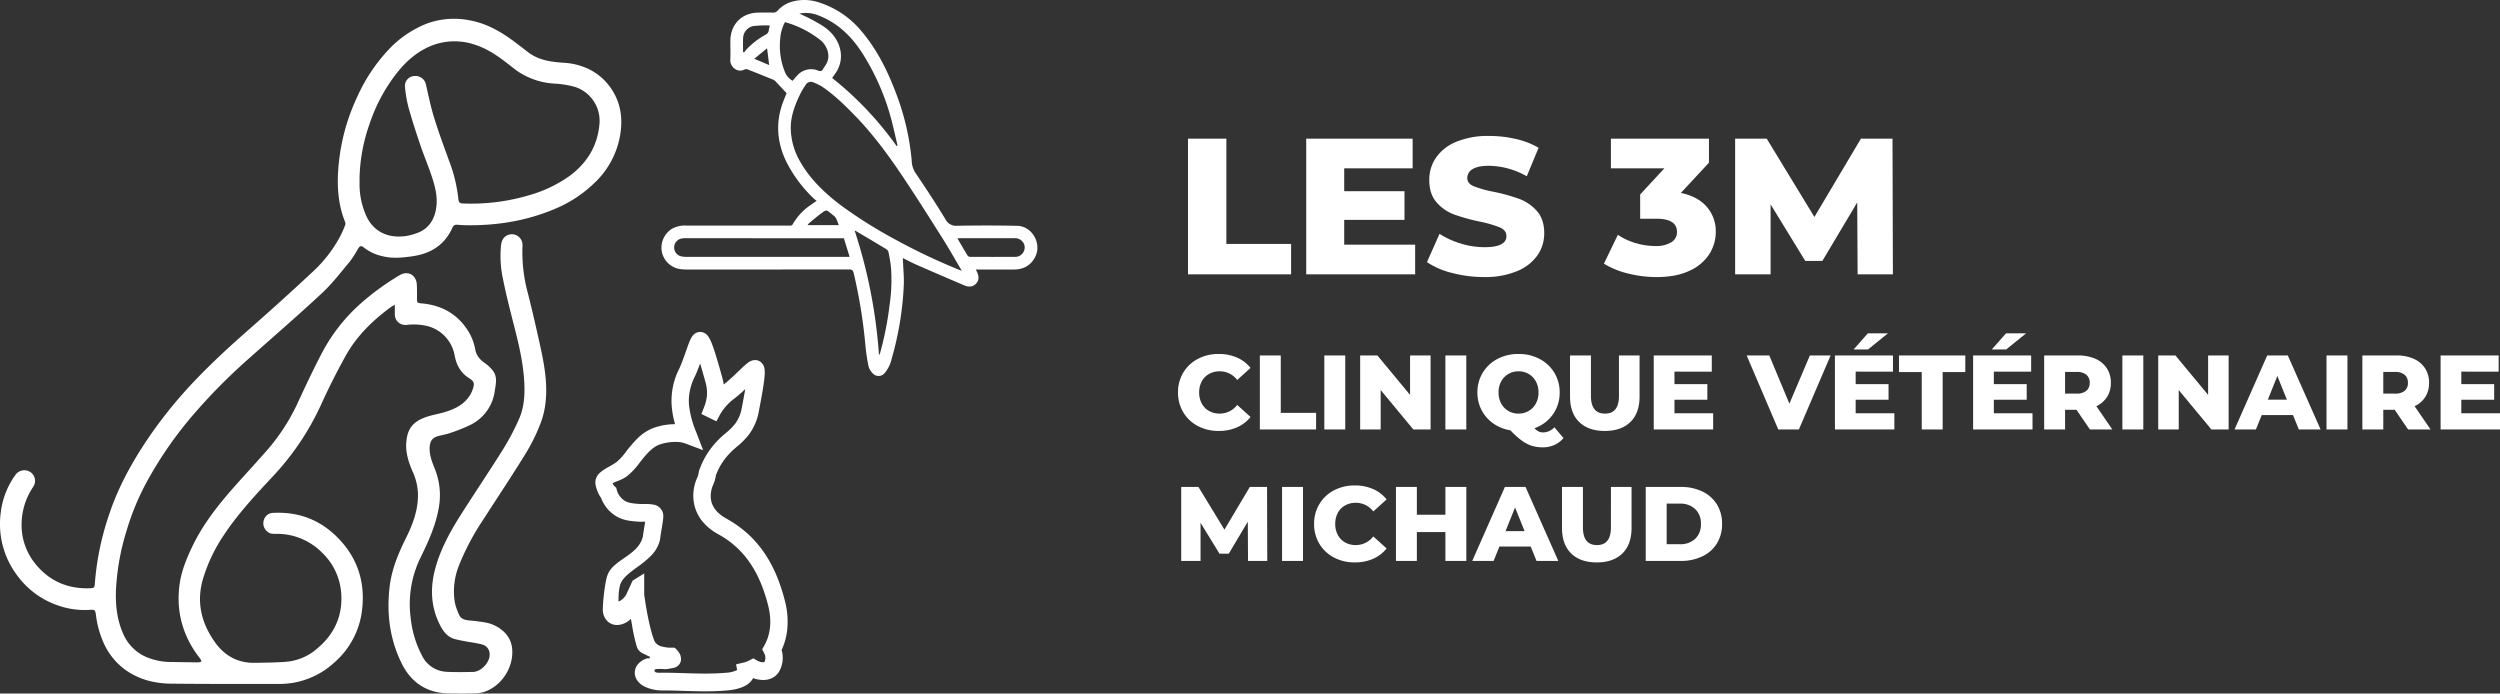
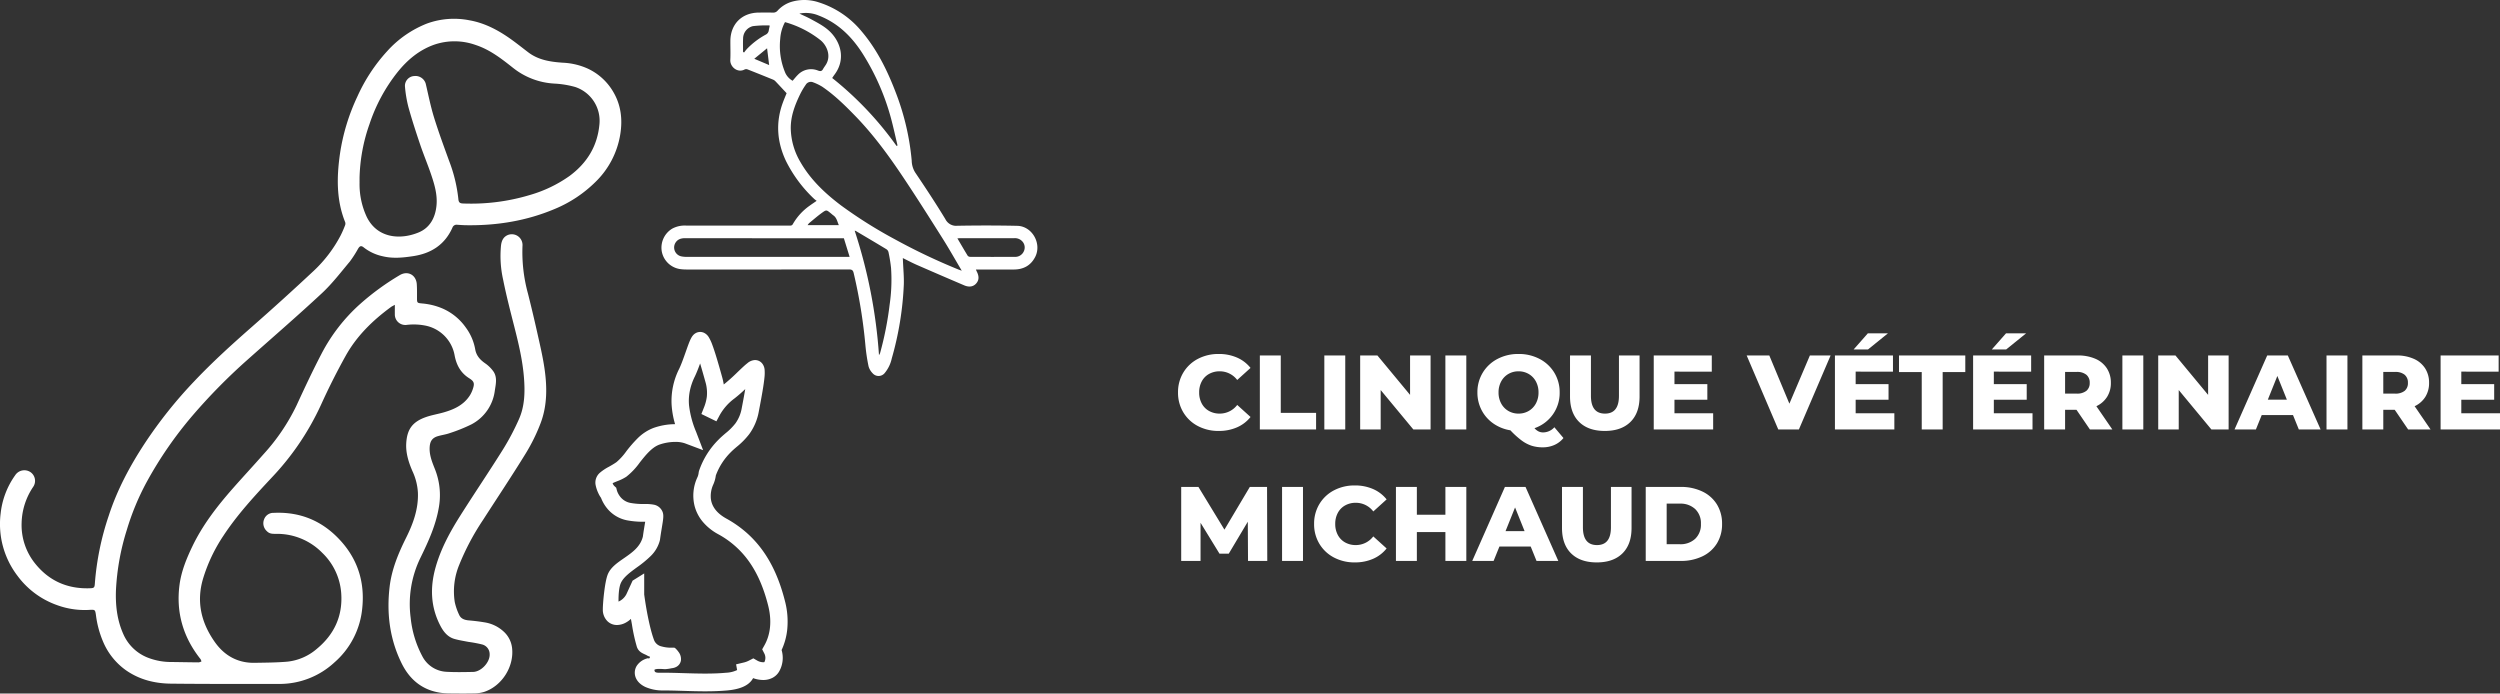
<svg xmlns="http://www.w3.org/2000/svg" width="1135.116" height="314.888" viewBox="0 0 1135.116 314.888">
  <rect x="0" y="0" width="1135.116" height="314.888" fill="#333333" stroke="none" />
  <g transform="translate(-1031.256 1785.442)">
    <g transform="translate(-131 -259)">
      <path d="M179.264,129.855c-.886.5-1.357.7-1.76,1-8.275,6.064-15.546,13.138-20.557,22.15-4.032,7.252-7.778,14.691-11.2,22.252a121.058,121.058,0,0,1-22.228,32.882c-7.9,8.456-15.791,16.949-22.162,26.682a73.007,73.007,0,0,0-9.189,19.463c-3.092,10.522-.746,20.011,5.371,28.68,4.344,6.157,10.4,9.579,18.136,9.436,4.939-.092,9.9-.1,14.81-.529A24.37,24.37,0,0,0,143.9,286.01c7.816-6.452,11.705-14.807,11.045-24.956a28.184,28.184,0,0,0-8.655-18.622,28.7,28.7,0,0,0-20.561-8.592c-1.6-.02-3.219.183-4.558-1.215a4.823,4.823,0,0,1-1.269-5.355,4.5,4.5,0,0,1,4.414-2.962c12.137-.563,22.235,3.732,30.355,12.68,8.02,8.838,11.079,19.33,9.756,31.076a37.177,37.177,0,0,1-12.52,24.1,36.655,36.655,0,0,1-25,9.821c-16.444.006-32.889.048-49.331-.129-7.428-.08-14.48-1.855-20.66-6.275a30.367,30.367,0,0,1-10.129-12.827,44.975,44.975,0,0,1-3.223-11.994c-.349-2.481-.428-2.537-2.9-2.4A36.644,36.644,0,0,1,25.9,266.2,38.138,38.138,0,0,1,7.921,252.868a38.7,38.7,0,0,1-7.616-28.4,36.55,36.55,0,0,1,6.576-17.221,4.97,4.97,0,0,1,7.088-1.334,4.81,4.81,0,0,1,1.088,6.607,30.537,30.537,0,0,0-5.243,16.3,27.818,27.818,0,0,0,6.126,18.485c6.323,7.9,14.638,11.544,24.717,11.248,2.062-.061,2.285-.25,2.414-2.232a125.382,125.382,0,0,1,6.293-30.694c3.833-11.808,9.622-22.609,16.4-32.934a202.925,202.925,0,0,1,22.4-28.093c8.3-8.77,17.226-16.861,26.3-24.821q14.225-12.485,28.051-25.423a60.418,60.418,0,0,0,12.155-16.019,46.964,46.964,0,0,0,2.017-4.62,2.045,2.045,0,0,0,.039-1.385c-4.083-10.13-3.851-20.613-2.355-31.128a92.6,92.6,0,0,1,7.872-25.88,77.571,77.571,0,0,1,13.533-20.616A47.751,47.751,0,0,1,194,2.085,35.948,35.948,0,0,1,213.15.666c6.937,1.21,13.086,4.486,18.79,8.544,2.694,1.917,5.274,3.994,7.909,5.995,4.627,3.513,10.076,4.332,15.64,4.713a30.752,30.752,0,0,1,11.3,2.642,26.17,26.17,0,0,1,11.532,10.388c3.645,6.073,4.411,12.613,3.311,19.493a38.643,38.643,0,0,1-11.355,21.712,57.6,57.6,0,0,1-18.3,12.13c-12.914,5.474-26.435,7.636-40.391,7.426-1.317-.02-2.632-.116-3.946-.21a2.014,2.014,0,0,0-2.226,1.339c-3.451,7.695-9.6,11.665-17.779,12.905-4.611.7-9.171,1.182-13.809.073a21.056,21.056,0,0,1-8.646-4c-1.277-1.044-1.889-.57-2.569.515a50.783,50.783,0,0,1-3.738,5.833c-4.114,4.91-8.039,10.065-12.7,14.407-11.05,10.283-22.487,20.151-33.764,30.19a261.45,261.45,0,0,0-24.921,25.293,177.184,177.184,0,0,0-20.927,30.325,114.46,114.46,0,0,0-8.979,21.67A108.841,108.841,0,0,0,52.669,259c-.307,7,.427,13.9,3.336,20.379A20.132,20.132,0,0,0,67.1,290.05a29.278,29.278,0,0,0,10.955,1.979c4.057.055,8.114.137,12.171.167a4.019,4.019,0,0,0,1.236-.427,3.865,3.865,0,0,0-.414-1.053c-7.911-9.946-11.2-21.251-9.523-33.826.811-6.068,3.128-11.752,5.774-17.277,4.729-9.874,11.372-18.408,18.556-26.557,4.594-5.212,9.329-10.3,13.919-15.516a91.332,91.332,0,0,0,14.866-22.006c3.63-7.875,7.313-15.737,11.319-23.424a79.258,79.258,0,0,1,17.737-22.79,115.273,115.273,0,0,1,17.824-12.957c3.642-2.16,7.439-.094,7.718,4.132.135,2.048.1,4.108.1,6.162,0,2.369.049,2.362,2.467,2.588a29.9,29.9,0,0,1,9.368,2.382,25.263,25.263,0,0,1,10.275,8.468,23.566,23.566,0,0,1,4.308,9.9c.5,2.909,2.158,4.746,4.453,6.37a15.2,15.2,0,0,1,3.877,3.815c1.765,2.654,1.028,5.726.587,8.593a20.076,20.076,0,0,1-10.643,15.37,72.662,72.662,0,0,1-9.775,3.944c-1.769.638-3.68.874-5.49,1.414-2.459.734-3.489,2.244-3.67,4.836-.248,3.546,1.021,6.693,2.291,9.895a31.92,31.92,0,0,1,1.941,17.184c-1.351,8.4-4.83,15.938-8.51,23.468a47.936,47.936,0,0,0-4.358,27.068,47.243,47.243,0,0,0,5.263,17.405,13.031,13.031,0,0,0,11.216,7.129c3.941.218,7.9.117,11.856.046,3.675-.066,7.685-4.367,7.532-8.037a4.558,4.558,0,0,0-3.288-4.4,58.46,58.46,0,0,0-6.329-1.2c-2.108-.405-4.239-.741-6.3-1.316-3.174-.884-5.069-3.33-6.494-6.073-4.405-8.479-4.707-17.309-2.155-26.4,2.388-8.512,6.572-16.159,11.242-23.546,6.377-10.088,13.077-19.972,19.406-30.09a111.986,111.986,0,0,0,7.2-13.651c2.688-6.012,2.8-12.475,2.29-18.942-.614-7.851-2.442-15.471-4.375-23.079-1.8-7.079-3.64-14.158-5.069-21.316a49.2,49.2,0,0,1-.973-15.561c.239-1.977.893-3.676,2.806-4.64a4.87,4.87,0,0,1,6.961,4.493,71.347,71.347,0,0,0,2.488,22.033q2.216,8.789,4.192,17.637c1.18,5.286,2.439,10.57,3.239,15.919,1.264,8.461,1.391,17-1.668,25.122a81.956,81.956,0,0,1-6.878,13.979c-6.224,10.117-12.83,20-19.256,29.992a112.241,112.241,0,0,0-10.852,20.44,31.556,31.556,0,0,0-2.034,16.894,25.956,25.956,0,0,0,1.983,5.791c.8,1.828,2.483,2.39,4.391,2.555,2.358.205,4.718.473,7.049.874a16.514,16.514,0,0,1,8.948,4.35,11.8,11.8,0,0,1,3.656,7.314c.971,8.494-4.668,17.35-12.79,19.961a16.088,16.088,0,0,1-4.512.651c-3.74.084-7.484.044-11.227.005-9.972-.1-17.208-4.761-21.579-13.586-5.434-10.971-6.906-22.664-5.5-34.761.932-8.018,3.994-15.3,7.557-22.461,3.151-6.337,5.557-12.958,5.3-20.251a26.345,26.345,0,0,0-2.429-9.731c-1.8-4.1-3.147-8.4-2.874-12.843.375-6.088,2.625-9.671,9.089-11.893,2.476-.851,5.092-1.284,7.621-1.991,4.906-1.372,9.424-3.394,12.267-7.941a13.336,13.336,0,0,0,1.295-2.871c.816-2.467.536-3.375-1.69-4.772-3.828-2.406-5.752-5.893-6.594-10.269a16.792,16.792,0,0,0-13.55-13.682,27.076,27.076,0,0,0-8.149-.288,4.759,4.759,0,0,1-5.464-4.912c-.022-1.236,0-2.473,0-4.186M163.253,72.484c0,.685-.006,1.37,0,2.055a35.014,35.014,0,0,0,3.3,15.468c4.78,9.613,15.1,10.435,23.476,7,5.2-2.134,7.624-6.751,8.16-12.251.48-4.941-.927-9.615-2.488-14.206-1.539-4.527-3.4-8.943-4.931-13.472-1.9-5.625-3.744-11.277-5.329-17a55.918,55.918,0,0,1-1.579-9.479,4.466,4.466,0,0,1,4.257-4.628,4.859,4.859,0,0,1,5.179,3.472c1.2,5.114,2.22,10.288,3.766,15.3,2.059,6.671,4.488,13.232,6.868,19.8a68.028,68.028,0,0,1,4.186,17.275c.125,1.438.589,1.984,2.1,2.024a92.591,92.591,0,0,0,30.4-3.865,59.522,59.522,0,0,0,17.955-8.617c7.966-5.887,12.712-13.584,13.6-23.521a16.16,16.16,0,0,0-11.021-16.9A42.862,42.862,0,0,0,251.7,29.4,32.951,32.951,0,0,1,233,22.3c-5.27-4.164-10.547-8.328-17.136-10.463a28.475,28.475,0,0,0-18.595-.144c-6.88,2.4-12.315,6.942-16.828,12.59a76.682,76.682,0,0,0-12.656,23.463,78.157,78.157,0,0,0-4.536,24.735" transform="translate(1162.257 -1517.89)" fill="#fff" />
      <path d="M806.882,587.31h0c-3.411,0-6.807-.1-10.091-.206h-.043c-3.157-.1-6.139-.187-9.008-.187a18.283,18.283,0,0,1-7.707-1.493c-2.429-1.148-3.91-2.912-4.171-4.968a4.958,4.958,0,0,1,.706-3.2,7.28,7.28,0,0,1,4.546-3.017c1.939-.526,2.246-1.416.469-2.666s-4.006-1.346-4.853-3.746c-1.218-3.45-2.237-10.718-3.065-14.557a11.043,11.043,0,0,1-3.25,2.886,7.561,7.561,0,0,1-3.656,1.044,5.131,5.131,0,0,1-3.616-1.413,6.37,6.37,0,0,1-1.823-4.748c-.022-2.218.811-12.42,2.263-15.671,2.838-6.349,13.742-8.182,15.893-17.1.3-2.179.616-4.081.87-5.614l0-.028c.108-.652.254-1.533.369-2.293-.6-.021-1.236-.026-1.58-.029h-.005a37.541,37.541,0,0,1-7.76-.652,14.453,14.453,0,0,1-8.311-5.02,16.175,16.175,0,0,1-2.679-4.667,10.732,10.732,0,0,1-1.23-2.122,14.385,14.385,0,0,1-1.168-3.617,4.894,4.894,0,0,1,1.777-4.5,21.313,21.313,0,0,1,3.82-2.514c1.146-.651,2.331-1.323,3.507-2.143a27.179,27.179,0,0,0,4.614-5.041,58.211,58.211,0,0,1,5.025-5.8,19.8,19.8,0,0,1,6.9-4.556,28.887,28.887,0,0,1,9.617-1.664q.624,0,1.229.03a40.591,40.591,0,0,1-1.94-10.113,31.373,31.373,0,0,1,3.32-15.565c1.012-2.086,2.092-5.136,3.045-7.827l0-.012c1.831-5.171,2.516-7.106,4.08-7.983a3.136,3.136,0,0,1,2.786-.141,4.189,4.189,0,0,1,1.88,1.782,18.509,18.509,0,0,1,1.443,3.142c1.046,2.777,2.461,7.426,4.453,14.629a27.228,27.228,0,0,1,.911,4.942q.743-.63,1.535-1.23a82.259,82.259,0,0,0,6.191-5.555c3.916-3.74,5.388-5.147,7.163-5.207a3.151,3.151,0,0,1,2.558,1.173,4.326,4.326,0,0,1,.894,2.454,18.266,18.266,0,0,1-.106,3.458c-.3,2.954-1.085,7.621-2.539,15.129-1.657,8.56-6.108,12.365-9.685,15.423l0,0c-1,.851-1.935,1.655-2.762,2.508a29.735,29.735,0,0,0-7.051,11.032,13.423,13.423,0,0,1-1.093,3.93,13.63,13.63,0,0,0-1.191,6.82c.415,4.034,2.967,7.373,7.586,9.924a50.309,50.309,0,0,1,9.064,6.365,48.042,48.042,0,0,1,7.322,8.2c4.273,6.042,7.447,13.311,9.7,22.222,2.522,9.962.627,17.318-1.617,21.945a11.488,11.488,0,0,1-.834,9.175,7.034,7.034,0,0,1-6.491,3.5,12.451,12.451,0,0,1-4.573-.93q-.341.144-.681.271a6.194,6.194,0,0,1-.682,1.16c-1.757,2.369-5.134,3.756-10.326,4.24C813.907,587.177,810.649,587.31,806.882,587.31Zm-24.118-8.448c.337,2.373,2.573,2.007,4.977,2.007,2.972,0,6.01.093,9.227.191h.018c3.246.1,6.6.2,9.9.2,3.591,0,6.675-.125,9.426-.382,4.367-.407,5.748-1.455,6.075-1.776l-.406-2.286,2.737-.652a11.262,11.262,0,0,0,2.511-.966l1.4-.724,1.369.791a6.656,6.656,0,0,0,3.09.846c.267,0,1.156-.033,1.389-.45a5.308,5.308,0,0,0,.078-4.931l-.746-1.468.8-1.435c2.035-3.638,3.987-9.847,1.729-18.766-2.057-8.124-4.914-14.708-8.736-20.128a42.206,42.206,0,0,0-14.441-12.85,23.051,23.051,0,0,1-6.818-5.535A17.373,17.373,0,0,1,802.978,504a18.577,18.577,0,0,1,1.271-12.6,7.777,7.777,0,0,0,.589-2.316l.011-.093.072-.35.026-.087a35.579,35.579,0,0,1,8.58-13.76c1.025-1.055,2.116-1.988,3.171-2.89,3.3-2.826,6.426-5.5,7.677-11.956l.009-.045c.945-4.888,1.634-8.759,2.063-11.587l-.233.223,0,0a86.419,86.419,0,0,1-6.7,5.993,24.906,24.906,0,0,0-7.136,8.171l-.907,1.7-5.118-2.491.708-1.793a17.779,17.779,0,0,0,.828-12.506q-2-7.223-3.316-11.326l-.11.31-.006.016a89.54,89.54,0,0,1-3.307,8.453,27.276,27.276,0,0,0-2.368,7.048,23.994,23.994,0,0,0-.3,6.412,44.759,44.759,0,0,0,3.269,12.323l2.392,6.253-6.151-2.31a13.79,13.79,0,0,0-4.725-.718,23.236,23.236,0,0,0-7.623,1.3c-3.74,1.38-6.715,5.144-9.339,8.465l-.006.008a30.592,30.592,0,0,1-5.882,6.234,20.549,20.549,0,0,1-3.926,1.912c-.785.318-1.526.618-2.131.921a5.935,5.935,0,0,0-.711.407A4.249,4.249,0,0,0,765.069,496l.432.4.28,1.063a9.527,9.527,0,0,0,1.414,2.786,8.674,8.674,0,0,0,5.371,3.48,32.861,32.861,0,0,0,6.611.529,20.237,20.237,0,0,1,3.972.267,4.3,4.3,0,0,1,3.358,2.637c.513,1.313.28,2.719-.342,6.476l0,.025c-.254,1.533-.569,3.442-.866,5.6l-.007.052-.049.248c-2.216,9.238-14.673,12.514-17.658,19.191-1.407,3.148-1.122,9.547-1.1,10.3.1-.043.15.074.281,0,1.526-.858,3.647-1.529,5.152-4.381l.006-.011,2.7-5.911,3.487-2.175v7.835c1.228,9.057,3.028,17.129,4.657,21.274,1.775,4.515,9.737,3.733,9.776,3.795,0,0,2.726,2.352,2.239,4.753s-3.162,2.578-3.162,2.578c-.048-.006-2.241.439-2.9.439C787.349,577.258,782.427,576.489,782.764,578.862Z" transform="translate(675.646 -1800.864)" fill="#fff" />
      <path d="M806.882,588.31h0c-3.427,0-6.831-.105-10.121-.206h-.043c-3.148-.1-6.122-.187-8.976-.187a19.277,19.277,0,0,1-8.134-1.589c-2.748-1.3-4.43-3.339-4.735-5.746a5.965,5.965,0,0,1,.845-3.843,8.234,8.234,0,0,1,5.137-3.461.509.509,0,1,0,.155-.883,10.086,10.086,0,0,0-1.608-.859c-1.356-.625-2.893-1.333-3.613-3.372a78.379,78.379,0,0,1-2.241-10.147c-.163-.908-.321-1.789-.474-2.6a10.854,10.854,0,0,1-2.167,1.614,8.556,8.556,0,0,1-4.146,1.172,6.113,6.113,0,0,1-4.306-1.689,7.342,7.342,0,0,1-2.132-5.461c-.012-1.216.2-4.383.586-7.577.34-2.843.922-6.627,1.764-8.511,1.347-3.014,4.206-4.991,7.232-7.084,3.662-2.533,7.449-5.151,8.59-9.794.3-2.169.614-4.062.866-5.585l.005-.033c.056-.337.122-.738.19-1.154l-.417,0h-.01a38.37,38.37,0,0,1-7.96-.674,15.453,15.453,0,0,1-8.875-5.362,17.154,17.154,0,0,1-2.792-4.812,12.321,12.321,0,0,1-1.253-2.192A15.4,15.4,0,0,1,757,494.378a5.912,5.912,0,0,1,2.092-5.39,21.974,21.974,0,0,1,4-2.644c1.128-.641,2.292-1.3,3.43-2.094a26.78,26.78,0,0,0,4.4-4.84,59,59,0,0,1,5.114-5.895,20.775,20.775,0,0,1,7.252-4.776,29.922,29.922,0,0,1,9.839-1.726,39.676,39.676,0,0,1-1.585-9.034,32.349,32.349,0,0,1,3.42-16.05c.988-2.035,2.058-5.057,3-7.722l0-.011c1.923-5.431,2.642-7.462,4.533-8.523a4.136,4.136,0,0,1,3.671-.187,5.128,5.128,0,0,1,2.335,2.174,19.415,19.415,0,0,1,1.528,3.315c1.057,2.806,2.481,7.482,4.481,14.715a29.89,29.89,0,0,1,.721,3.3l.158-.12a81.664,81.664,0,0,0,6.1-5.48c2.014-1.924,3.345-3.195,4.467-4.055a5.712,5.712,0,0,1,3.352-1.429c.052,0,.106,0,.158,0a4.155,4.155,0,0,1,3.206,1.539,5.269,5.269,0,0,1,1.118,3,19.172,19.172,0,0,1-.107,3.654c-.3,2.985-1.092,7.678-2.552,15.218a24.694,24.694,0,0,1-4.3,10.177,34.161,34.161,0,0,1-5.714,5.812l-.008.007c-.977.836-1.9,1.625-2.694,2.444a28.871,28.871,0,0,0-6.789,10.556,14.352,14.352,0,0,1-1.167,4.135,12.584,12.584,0,0,0-1.1,6.293c.379,3.689,2.759,6.768,7.075,9.15a51.313,51.313,0,0,1,9.244,6.492,49.044,49.044,0,0,1,7.475,8.366c4.346,6.145,7.57,13.522,9.856,22.554a36.576,36.576,0,0,1,1,13.337,29.259,29.259,0,0,1-2.517,8.928,12.454,12.454,0,0,1-1.033,9.587,7.466,7.466,0,0,1-3.018,2.989,9.057,9.057,0,0,1-4.346,1.023,13.4,13.4,0,0,1-4.54-.845,7.332,7.332,0,0,1-.594.941c-1.936,2.611-5.546,4.128-11.036,4.64C813.969,588.175,810.681,588.31,806.882,588.31ZM774.2,550.981l.448,2.08c.272,1.261.563,2.883.872,4.6a77.618,77.618,0,0,0,2.158,9.835c.438,1.242,1.33,1.652,2.564,2.221a11.762,11.762,0,0,1,1.922,1.04c.446.313,1.8,1.268,1.574,2.569s-1.83,1.737-2.356,1.88a6.332,6.332,0,0,0-3.954,2.574,3.953,3.953,0,0,0-.567,2.549c.216,1.7,1.5,3.193,3.606,4.189a17.292,17.292,0,0,0,7.279,1.4c2.885,0,5.874.091,9.038.188h.043c3.276.1,6.663.2,10.06.205v0c3.736,0,6.964-.132,9.868-.4,4.893-.456,8.038-1.712,9.615-3.84a5.212,5.212,0,0,0,.573-.973l.171-.382.392-.146c.212-.079.428-.165.643-.256l.382-.161.384.156a11.438,11.438,0,0,0,4.2.857,7.085,7.085,0,0,0,3.4-.784,5.5,5.5,0,0,0,2.22-2.2,10.457,10.457,0,0,0,.759-8.373l-.128-.386.178-.366a27.186,27.186,0,0,0,2.5-8.655,34.589,34.589,0,0,0-.955-12.609c-2.225-8.79-5.349-15.95-9.55-21.89a47.039,47.039,0,0,0-7.169-8.025,49.307,49.307,0,0,0-8.884-6.238c-4.923-2.718-7.647-6.317-8.1-10.7a14.68,14.68,0,0,1,1.28-7.347,12.437,12.437,0,0,0,1.007-3.637l.011-.086.026-.083a30.8,30.8,0,0,1,7.287-11.427c.858-.885,1.814-1.7,2.826-2.568l.008-.007a32.548,32.548,0,0,0,5.406-5.48,22.742,22.742,0,0,0,3.947-9.373c1.448-7.479,2.227-12.117,2.526-15.041a17.37,17.37,0,0,0,.105-3.262,3.389,3.389,0,0,0-.67-1.912,2.156,2.156,0,0,0-1.746-.81h-.007c-1.393.047-2.785,1.377-6.506,4.93a82.836,82.836,0,0,1-6.277,5.628c-.511.387-1.013.79-1.493,1.2l-1.477,1.252-.166-1.929a26.406,26.406,0,0,0-.879-4.761c-1.984-7.174-3.39-11.8-4.425-14.543a17.607,17.607,0,0,0-1.357-2.969,3.255,3.255,0,0,0-1.424-1.389,2.161,2.161,0,0,0-.86-.179,2.125,2.125,0,0,0-1.041.273c-1.237.694-1.937,2.671-3.627,7.445l0,.01c-.963,2.718-2.053,5.8-3.089,7.931a30.4,30.4,0,0,0-3.221,15.079,39.247,39.247,0,0,0,1.9,9.862l.43,1.369-1.433-.071c-.385-.019-.782-.029-1.18-.029a27.849,27.849,0,0,0-9.271,1.6,18.831,18.831,0,0,0-6.553,4.336,57.434,57.434,0,0,0-4.935,5.7,27.651,27.651,0,0,1-4.829,5.243c-1.214.845-2.418,1.529-3.583,2.191a20.7,20.7,0,0,0-3.642,2.385,3.9,3.9,0,0,0-1.462,3.615,13.375,13.375,0,0,0,1.086,3.345,9.816,9.816,0,0,0,1.1,1.919l.1.127.056.152A15.111,15.111,0,0,0,763.835,504a13.453,13.453,0,0,0,7.746,4.678,36.692,36.692,0,0,0,7.557.631h.009c.352,0,1,.008,1.608.03l1.12.04-.167,1.108c-.117.775-.264,1.66-.371,2.307l0,.028c-.253,1.528-.566,3.424-.865,5.588l-.007.049-.012.048c-1.306,5.414-5.61,8.39-9.408,11.017-2.79,1.929-5.425,3.752-6.544,6.255a33.581,33.581,0,0,0-1.6,7.933c-.368,3.072-.583,6.191-.572,7.319a5.4,5.4,0,0,0,1.513,4.034,4.149,4.149,0,0,0,2.926,1.136,6.564,6.564,0,0,0,3.166-.915,10.04,10.04,0,0,0,2.954-2.633Zm32.687,31.281c-3.307,0-6.67-.1-9.922-.2h-.034c-3.2-.1-6.232-.19-9.185-.19-.28,0-.563.005-.837.01s-.545.01-.812.01c-1.268,0-3.907,0-4.318-2.886a2.141,2.141,0,0,1,.486-1.765c.65-.749,1.835-1.1,3.729-1.1.68,0,1.348.043,1.884.077.349.022.651.042.839.042.4,0,1.792-.256,2.316-.352a4.892,4.892,0,0,1,.532-.086,3.409,3.409,0,0,0,1.076-.317,2,2,0,0,0,1.162-1.46c.265-1.305-.944-2.842-1.648-3.548-.192.005-.44.011-.737.011a17.169,17.169,0,0,1-4.955-.648,6.65,6.65,0,0,1-4.626-3.8c-1.7-4.316-3.5-12.557-4.717-21.505l-.009-.067v-6.1l-1.7,1.062-2.61,5.7a9.807,9.807,0,0,1-4.787,4.384c-.27.138-.525.268-.758.4a1.161,1.161,0,0,1-.575.153h-.056l-1.1.454-.037-1.452c0-.038,0-.089,0-.155-.107-3.37.014-7.941,1.194-10.582,1.4-3.143,4.588-5.474,7.958-7.942,4.16-3.047,8.462-6.2,9.636-11.056l.043-.222c.3-2.177.615-4.091.87-5.629l0-.022c.59-3.563.81-4.9.4-5.952a3.314,3.314,0,0,0-2.638-2.023,19.618,19.618,0,0,0-3.767-.244,33.678,33.678,0,0,1-6.811-.55,9.646,9.646,0,0,1-5.973-3.871,10.5,10.5,0,0,1-1.571-3.113l-.208-.79-.221-.206a5.223,5.223,0,0,1-1.734-3.243l-.113-.632.528-.366a7,7,0,0,1,.832-.479c.64-.321,1.4-.628,2.2-.954a19.874,19.874,0,0,0,3.729-1.805,29.942,29.942,0,0,0,5.669-6.033l.006-.007c2.707-3.425,5.774-7.306,9.778-8.784a24.289,24.289,0,0,1,7.969-1.363,14.78,14.78,0,0,1,5.077.782l4.072,1.529-1.6-4.178a45.627,45.627,0,0,1-3.332-12.6,24.979,24.979,0,0,1,.317-6.675,28.259,28.259,0,0,1,2.452-7.3,88.9,88.9,0,0,0,3.264-8.35l.115-.326.988-2.791.906,2.819c.879,2.734,2,6.558,3.328,11.365a19.274,19.274,0,0,1,.679,7.544,22.137,22.137,0,0,1-1.541,5.6l-.368.932,3.421,1.665.453-.847a25.884,25.884,0,0,1,7.414-8.5,85.745,85.745,0,0,0,6.617-5.918l.239-.229,2.117-2.021-.438,2.894c-.429,2.835-1.125,6.747-2.069,11.628l-.009.045a18.72,18.72,0,0,1-3.246,7.745,29.1,29.1,0,0,1-4.763,4.781c-1.039.888-2.112,1.805-3.1,2.827a34.557,34.557,0,0,0-8.34,13.35l-.014.045-.055.264-.006.048a8.784,8.784,0,0,1-.677,2.626,17.576,17.576,0,0,0-1.209,11.921,16.38,16.38,0,0,0,3.176,6.177,22.061,22.061,0,0,0,6.526,5.291,43.185,43.185,0,0,1,14.775,13.15c3.894,5.522,6.8,12.214,8.888,20.459,2.339,9.239.3,15.7-1.826,19.5l-.543.97.5.992a6.319,6.319,0,0,1-.1,5.871,2.487,2.487,0,0,1-2.262.964,7.618,7.618,0,0,1-3.591-.98l-.9-.518-.917.473a12.256,12.256,0,0,1-2.737,1.05l-1.819.434.334,1.877-.377.369c-.6.592-2.275,1.647-6.682,2.057C813.619,582.136,810.505,582.262,806.883,582.262Zm-19.142-2.394c2.984,0,6.026.093,9.247.191h.034c3.237.1,6.584.2,9.861.2,3.56,0,6.613-.123,9.333-.377a12.935,12.935,0,0,0,5.074-1.218l-.463-2.6,3.654-.871a10.272,10.272,0,0,0,2.285-.882l1.888-.974L830.5,574.4a5.665,5.665,0,0,0,2.59.712,2.281,2.281,0,0,0,.585-.067,4.3,4.3,0,0,0-.009-3.861l-.988-1.944,1.064-1.9c1.946-3.479,3.81-9.432,1.632-18.033-2.026-8-4.834-14.479-8.584-19.8A41.227,41.227,0,0,0,812.68,516.96a24.042,24.042,0,0,1-7.11-5.779,18.366,18.366,0,0,1-3.559-6.928,19.578,19.578,0,0,1,1.332-13.283,6.886,6.886,0,0,0,.5-2.005l.016-.137.09-.436.038-.128a36.6,36.6,0,0,1,8.821-14.17c1.057-1.088,2.166-2.036,3.238-2.953a27.151,27.151,0,0,0,4.455-4.45,16.547,16.547,0,0,0,2.891-6.937l.009-.045c.648-3.349,1.178-6.237,1.584-8.628a64.208,64.208,0,0,1-4.878,4.248,23.93,23.93,0,0,0-6.859,7.846l-1.361,2.544-6.816-3.317,1.047-2.654a20.319,20.319,0,0,0,1.416-5.1,17.321,17.321,0,0,0-.621-6.771c-.909-3.287-1.718-6.109-2.418-8.432-.777,2.141-1.608,4.3-2.457,6.054a26.293,26.293,0,0,0-2.284,6.792,23.011,23.011,0,0,0-.291,6.148,43.89,43.89,0,0,0,3.207,12.048l3.186,8.327-8.23-3.09a12.8,12.8,0,0,0-4.374-.655,22.182,22.182,0,0,0-7.276,1.239c-3.476,1.283-6.358,4.929-8.9,8.147l-.006.007a31.267,31.267,0,0,1-6.1,6.435,21.249,21.249,0,0,1-4.121,2.018c-.766.31-1.489.6-2.058.888l-.019.009a3.174,3.174,0,0,0,.975,1.461l.643.6.353,1.337A8.692,8.692,0,0,0,768,499.664a7.7,7.7,0,0,0,4.769,3.09,32.052,32.052,0,0,0,6.412.507,20.887,20.887,0,0,1,4.176.29,5.305,5.305,0,0,1,4.078,3.251c.612,1.568.349,3.159-.287,7l0,.022c-.253,1.528-.567,3.427-.862,5.577l-.017.112-.058.286a15.2,15.2,0,0,1-4.147,7.083,48.818,48.818,0,0,1-6.257,5.138c-3.15,2.307-6.125,4.486-7.313,7.145-.721,1.613-1.087,4.571-1.048,8.409a7.434,7.434,0,0,0,3.575-3.349l2.815-6.158,5.271-3.288v9.57c1.193,8.776,2.949,16.808,4.588,20.975a4.775,4.775,0,0,0,3.346,2.616,15.415,15.415,0,0,0,4.373.561c.358,0,.647-.009.838-.015.105,0,.181-.006.24-.006a1.031,1.031,0,0,1,.73.271,9.971,9.971,0,0,1,1.44,1.635,5.286,5.286,0,0,1,1.1,4.049,4,4,0,0,1-2.317,2.895,5.343,5.343,0,0,1-1.724.479l-.329.059a20.561,20.561,0,0,1-2.678.385c-.252,0-.583-.021-.967-.046-.508-.033-1.14-.073-1.756-.073-1.773,0-2.159.341-2.218.409-.01.011-.035.041-.016.173.115.812.371,1.168,2.337,1.168.249,0,.5,0,.775-.01S787.443,579.868,787.741,579.868Z" transform="translate(675.646 -1800.864)" fill="#fff" />
      <g transform="translate(1462.577 -1526.442)">
        <path d="M109.6,117.176c2.25,1.1,4.234,2.167,6.291,3.066q10.779,4.714,21.6,9.324c2.247.959,4.153.6,5.429-.862,1.315-1.5,1.383-3.246.223-5.487-.108-.209-.188-.434-.361-.841h1.463c5.267,0,10.534.019,15.8-.006,4.3-.021,7.617-1.769,9.642-5.678,3.123-6.027-1.321-14-8.1-14.156-9.048-.2-18.105-.192-27.154-.033a5.458,5.458,0,0,1-5.529-3.035c-4.373-7.2-9.021-14.236-13.731-21.222a10.6,10.6,0,0,1-1.54-5.336,113.879,113.879,0,0,0-6.873-29.94C102.868,32.616,98.1,22.711,90.86,14.2A41.43,41.43,0,0,0,71.287,1.016,20.81,20.81,0,0,0,59.248.777a14.019,14.019,0,0,0-6.5,4.049,2.543,2.543,0,0,1-2.132.9c-2.139-.049-4.279-.029-6.419-.013-7.674.058-12.843,5.211-12.895,12.863-.02,2.88.117,5.766-.034,8.638-.166,3.163,3.349,6.09,6.558,4.305a1.83,1.83,0,0,1,1.362.027c3.82,1.5,7.624,3.031,11.424,4.579a3.237,3.237,0,0,1,1.1.727c1.66,1.736,3.288,3.5,5.122,5.469-.492,1.231-1.191,2.84-1.785,4.485-3.229,8.939-2.551,17.677,1.457,26.213A60.478,60.478,0,0,0,69.388,90.346a12.459,12.459,0,0,0,1.091.843c-1.22.844-2.24,1.518-3.228,2.237a25.876,25.876,0,0,0-7.582,8.322c-.428.77-1.024.685-1.668.685q-23.393,0-46.785-.008A11.953,11.953,0,0,0,4.923,103.8,10.093,10.093,0,0,0,.166,114.237a9.938,9.938,0,0,0,8.016,7.891,20.627,20.627,0,0,0,3.193.239q36.91.019,73.82-.025c1.352,0,1.807.414,2.1,1.683a233.416,233.416,0,0,1,5.314,32.7,84.943,84.943,0,0,0,1.431,9.6,7.3,7.3,0,0,0,1.832,3.133,3.578,3.578,0,0,0,5.527-.107,15.529,15.529,0,0,0,3.182-6.6,143.653,143.653,0,0,0,5.469-33.5c.119-3.562-.242-7.141-.384-10.711-.015-.364-.036-.727-.068-1.363m26.758,5.727c-.684-.236-1.025-.335-1.352-.47A273.525,273.525,0,0,1,106.2,108.762,207.86,207.86,0,0,1,81.586,93.3c-7.3-5.511-13.9-11.719-18.5-19.755A31.058,31.058,0,0,1,58.725,58.57c-.119-5.649,1.808-10.724,4.2-15.673a31.565,31.565,0,0,1,2.554-4.337,2.7,2.7,0,0,1,3.44-1.168,23.208,23.208,0,0,1,4.073,1.97c5.571,3.787,10.357,8.5,15.024,13.3,8.191,8.436,15.116,17.9,21.631,27.638,6.166,9.22,12.091,18.6,18.014,27.982,2.959,4.685,5.677,9.522,8.7,14.618m-50.9-6.263H83.7q-36.271,0-72.542-.01a11.055,11.055,0,0,1-2.2-.239,4.128,4.128,0,0,1-2.622-6.11c1.047-1.726,2.654-2.139,4.537-2.137q35.284.043,70.567.049h1.4l2.609,8.446M62.641,6.172a15.02,15.02,0,0,1,8.736.869c9.034,3.474,15.454,9.99,20.419,18.026A107.327,107.327,0,0,1,104.124,53.3c1.151,4.215,2.059,8.5,3.077,12.748l-.442.219A152.185,152.185,0,0,0,77.529,35.415c.4-.584.707-1.067,1.05-1.524,4.69-6.244,3.352-13.417-1.109-18.533-2.619-3-6.134-4.782-9.556-6.65-1.71-.933-3.512-1.7-5.272-2.536m25.109,98.6a1.759,1.759,0,0,1,.43.057c4.663,2.764,9.332,5.517,13.968,8.325a2.249,2.249,0,0,1,.943,1.336,67.965,67.965,0,0,1,1.162,7.16,78.046,78.046,0,0,1-.629,16.6,149.031,149.031,0,0,1-4.354,22.092,6.14,6.14,0,0,1-.491.906,231.918,231.918,0,0,0-11.03-56.478M56.107,10.048a46.063,46.063,0,0,1,16.125,8.2c2.794,2.289,4.917,6.946,2.534,10.951-.439.738-.99,1.414-1.4,2.169-.537,1-1.183,1.057-2.213.69a8.32,8.32,0,0,0-9.206,1.917c-.844.822-1.57,1.767-2.385,2.7a7.972,7.972,0,0,1-3.308-3.551A31.25,31.25,0,0,1,53.943,17.58a18.251,18.251,0,0,1,2.164-7.532m78.277,98.185c.557-.039.84-.076,1.123-.076q12.33,0,24.66-.007a4.509,4.509,0,0,1,3.825,1.609,4.045,4.045,0,0,1,.525,4.4,4.255,4.255,0,0,1-4.214,2.461q-10.049.055-20.1-.005a1.528,1.528,0,0,1-1.141-.489c-1.561-2.542-3.052-5.127-4.679-7.894M37.519,23.861l-.462-.313c0-2.043-.077-4.089.02-6.127a5.822,5.822,0,0,1,4.474-5.556A50.124,50.124,0,0,1,49,11.549c.047,0,.1.119.159.2-.139.666-.309,1.341-.415,2.027a2.5,2.5,0,0,1-1.433,1.973,35.251,35.251,0,0,0-8.5,6.482,19.919,19.919,0,0,0-1.3,1.629M80.549,102.23H66.366a5.591,5.591,0,0,1,.684-.911c1.958-1.6,3.866-3.282,5.923-4.751,1.93-1.379,2-1.279,3.876.234.415.335.8.706,1.238,1.013,1.5,1.058,1.729,2.767,2.463,4.414M42.158,26.686l5.811-4.764.938,7.621-6.75-2.857" transform="translate(0.001 0)" fill="#fff" />
      </g>
    </g>
    <path d="M-91.584,0l-.1-17.808-8.64,14.5h-4.224l-8.592-14.016V0h-8.784V-33.6h7.824l11.808,19.392L-90.768-33.6h7.824l.1,33.6Zm15.456-33.6h9.5V0h-9.5ZM-43.1.672a19.885,19.885,0,0,1-9.48-2.232,16.691,16.691,0,0,1-6.6-6.216,17.144,17.144,0,0,1-2.4-9.024,17.144,17.144,0,0,1,2.4-9.024,16.691,16.691,0,0,1,6.6-6.216,19.885,19.885,0,0,1,9.48-2.232,20.348,20.348,0,0,1,8.3,1.632,15.977,15.977,0,0,1,6.144,4.7L-34.7-22.464a9.948,9.948,0,0,0-7.92-3.936A9.775,9.775,0,0,0-47.5-25.2a8.329,8.329,0,0,0-3.312,3.384A10.415,10.415,0,0,0-51.984-16.8a10.415,10.415,0,0,0,1.176,5.016A8.329,8.329,0,0,0-47.5-8.4a9.775,9.775,0,0,0,4.872,1.2,9.948,9.948,0,0,0,7.92-3.936l6.048,5.472A15.977,15.977,0,0,1-34.8-.96,20.348,20.348,0,0,1-43.1.672ZM7.536-33.6V0h-9.5V-13.1h-12.96V0h-9.5V-33.6h9.5v12.624h12.96V-33.6ZM36.768-6.528H22.56L19.92,0h-9.7L25.056-33.6h9.36L49.3,0H39.408Zm-2.784-7.008-4.32-10.752-4.32,10.752ZM66.768.672q-7.488,0-11.64-4.08T50.976-14.976V-33.6h9.5v18.336q0,8.064,6.384,8.064,6.336,0,6.336-8.064V-33.6h9.36v18.624q0,7.488-4.152,11.568T66.768.672ZM88.992-33.6H104.88a22.241,22.241,0,0,1,9.792,2.064A15.547,15.547,0,0,1,121.3-25.68a16.5,16.5,0,0,1,2.352,8.88A16.5,16.5,0,0,1,121.3-7.92a15.547,15.547,0,0,1-6.624,5.856A22.241,22.241,0,0,1,104.88,0H88.992ZM104.5-7.584a9.741,9.741,0,0,0,6.936-2.448,8.817,8.817,0,0,0,2.616-6.768,8.817,8.817,0,0,0-2.616-6.768,9.741,9.741,0,0,0-6.936-2.448h-6V-7.584Z" transform="translate(1689.5 -1530.754)" fill="#fff" />
-     <path d="M6.16-61.6H23.584v47.784H52.976V0H6.16ZM109.3-13.464V0H59.84V-61.6h48.312v13.464H77.088v10.384h27.368v13.024H77.088v11.264Zm31.328,14.7A56.949,56.949,0,0,1,126.1-.616a35.713,35.713,0,0,1-11.44-4.928l5.72-12.848a37.013,37.013,0,0,0,9.592,4.4,36.514,36.514,0,0,0,10.736,1.672q10.032,0,10.032-5.016,0-2.64-2.86-3.916a52.6,52.6,0,0,0-9.2-2.684,87.773,87.773,0,0,1-11.616-3.212,19.551,19.551,0,0,1-8.008-5.5q-3.344-3.784-3.344-10.208A17.672,17.672,0,0,1,118.8-53.02a20.611,20.611,0,0,1,9.2-7.172,37.851,37.851,0,0,1,15-2.64,52.927,52.927,0,0,1,11.968,1.364,36.65,36.65,0,0,1,10.384,4l-5.368,12.936a35.861,35.861,0,0,0-17.072-4.752q-5.192,0-7.568,1.54a4.617,4.617,0,0,0-2.376,4q0,2.464,2.816,3.7a50.916,50.916,0,0,0,9.064,2.552,84.911,84.911,0,0,1,11.66,3.212,20.135,20.135,0,0,1,8.008,5.456q3.388,3.74,3.388,10.164a17.327,17.327,0,0,1-3.08,10.032,21,21,0,0,1-9.24,7.172A37.373,37.373,0,0,1,140.624,1.232Zm89.32-38.192q7.656,1.584,11.748,6.292a16.776,16.776,0,0,1,4.092,11.4,18.584,18.584,0,0,1-2.948,10.12,20.775,20.775,0,0,1-8.976,7.524q-6.028,2.86-14.916,2.86A53.31,53.31,0,0,1,206.052-.352,38.175,38.175,0,0,1,195.008-4.84l6.336-13.112a28.4,28.4,0,0,0,8.14,3.784,31.834,31.834,0,0,0,8.932,1.32,13.214,13.214,0,0,0,7.128-1.672,5.313,5.313,0,0,0,2.64-4.752q0-5.984-9.416-5.984h-7.3v-11l11-11.88H198.176V-61.6H242.7v10.912ZM310.2,0l-.176-32.648L294.184-6.072H286.44l-15.752-25.7V0h-16.1V-61.6h14.344l21.648,35.552L311.7-61.6H326.04L326.216,0Z" transform="translate(1564.5 -1660.883)" fill="#fff" />
    <path d="M20.112.672a19.885,19.885,0,0,1-9.48-2.232,16.691,16.691,0,0,1-6.6-6.216,17.144,17.144,0,0,1-2.4-9.024,17.144,17.144,0,0,1,2.4-9.024,16.691,16.691,0,0,1,6.6-6.216,19.885,19.885,0,0,1,9.48-2.232,20.348,20.348,0,0,1,8.3,1.632,15.977,15.977,0,0,1,6.144,4.7l-6.048,5.472a9.948,9.948,0,0,0-7.92-3.936,9.775,9.775,0,0,0-4.872,1.2,8.329,8.329,0,0,0-3.312,3.384A10.415,10.415,0,0,0,11.232-16.8a10.415,10.415,0,0,0,1.176,5.016A8.329,8.329,0,0,0,15.72-8.4a9.775,9.775,0,0,0,4.872,1.2,9.948,9.948,0,0,0,7.92-3.936L34.56-5.664a15.977,15.977,0,0,1-6.144,4.7A20.348,20.348,0,0,1,20.112.672ZM38.784-33.6h9.5V-7.536H64.32V0H38.784Zm29.28,0h9.5V0h-9.5Zm48.24,0V0H108.48L93.648-17.9V0H84.336V-33.6H92.16l14.832,17.9V-33.6Zm6.72,0h9.5V0h-9.5ZM176.64,3.888a10.987,10.987,0,0,1-4.1,3.144,12.885,12.885,0,0,1-5.3,1.08,16.529,16.529,0,0,1-5.04-.72,16.1,16.1,0,0,1-4.536-2.376A38.9,38.9,0,0,1,152.544.384a18.548,18.548,0,0,1-7.776-3.12,16.755,16.755,0,0,1-5.3-6.048,17.119,17.119,0,0,1-1.9-8.016,16.925,16.925,0,0,1,2.424-8.976,16.95,16.95,0,0,1,6.672-6.24,20.1,20.1,0,0,1,9.576-2.256,20.1,20.1,0,0,1,9.576,2.256,16.95,16.95,0,0,1,6.672,6.24,16.925,16.925,0,0,1,2.424,8.976,16.8,16.8,0,0,1-3.1,10.008,16.976,16.976,0,0,1-8.328,6.216,6.118,6.118,0,0,0,1.9,1.488,4.809,4.809,0,0,0,2.04.432,6.9,6.9,0,0,0,5.088-2.352ZM147.168-16.8a10.246,10.246,0,0,0,1.2,5.016A8.632,8.632,0,0,0,151.632-8.4a9,9,0,0,0,4.608,1.2,9,9,0,0,0,4.608-1.2,8.632,8.632,0,0,0,3.264-3.384,10.246,10.246,0,0,0,1.2-5.016,10.246,10.246,0,0,0-1.2-5.016,8.632,8.632,0,0,0-3.264-3.384,9,9,0,0,0-4.608-1.2,9,9,0,0,0-4.608,1.2,8.632,8.632,0,0,0-3.264,3.384A10.246,10.246,0,0,0,147.168-16.8ZM195.408.672q-7.488,0-11.64-4.08t-4.152-11.568V-33.6h9.5v18.336q0,8.064,6.384,8.064,6.336,0,6.336-8.064V-33.6h9.36v18.624q0,7.488-4.152,11.568T195.408.672Zm49.2-8.016V0H217.632V-33.6h26.352v7.344H227.04v5.664h14.928v7.1H227.04v6.144ZM297.936-33.6,283.536,0h-9.36L259.824-33.6H270.1l9.12,21.888L288.528-33.6ZM326.88-7.344V0H299.9V-33.6h26.352v7.344H309.312v5.664H324.24v7.1H309.312v6.144ZM314.832-43.632h9.12l-9.024,7.3H308.4Zm24.48,17.568h-10.32V-33.6h30.1v7.536H348.816V0h-9.5Zm50.3,18.72V0H362.64V-33.6h26.352v7.344H372.048v5.664h14.928v7.1H372.048v6.144ZM377.568-43.632h9.12l-9.024,7.3h-6.528Zm32.016,34.7H404.4V0h-9.5V-33.6h15.36a19.164,19.164,0,0,1,7.92,1.512,11.745,11.745,0,0,1,5.184,4.32,11.844,11.844,0,0,1,1.824,6.6,11.7,11.7,0,0,1-1.7,6.36,11.526,11.526,0,0,1-4.872,4.248L425.856,0H415.68Zm6-12.24a4.579,4.579,0,0,0-1.488-3.648,6.555,6.555,0,0,0-4.416-1.3H404.4v9.84h5.28a6.64,6.64,0,0,0,4.416-1.272A4.506,4.506,0,0,0,415.584-21.168ZM430.416-33.6h9.5V0h-9.5Zm48.24,0V0h-7.824L456-17.9V0h-9.312V-33.6h7.824l14.832,17.9V-33.6ZM507.888-6.528H493.68L491.04,0h-9.7l14.832-33.6h9.36L520.416,0h-9.888ZM505.1-13.536l-4.32-10.752-4.32,10.752Zm18-20.064h9.5V0h-9.5Zm30.96,24.672H548.88V0h-9.5V-33.6h15.36a19.164,19.164,0,0,1,7.92,1.512,11.745,11.745,0,0,1,5.184,4.32,11.844,11.844,0,0,1,1.824,6.6,11.7,11.7,0,0,1-1.7,6.36,11.525,11.525,0,0,1-4.872,4.248L570.336,0H560.16Zm6-12.24a4.579,4.579,0,0,0-1.488-3.648,6.555,6.555,0,0,0-4.416-1.3h-5.28v9.84h5.28a6.64,6.64,0,0,0,4.416-1.272A4.506,4.506,0,0,0,560.064-21.168ZM601.872-7.344V0H574.9V-33.6h26.352v7.344H584.3v5.664h14.928v7.1H584.3v6.144Z" transform="translate(1564.5 -1590.447)" fill="#fff" />
  </g>
</svg>